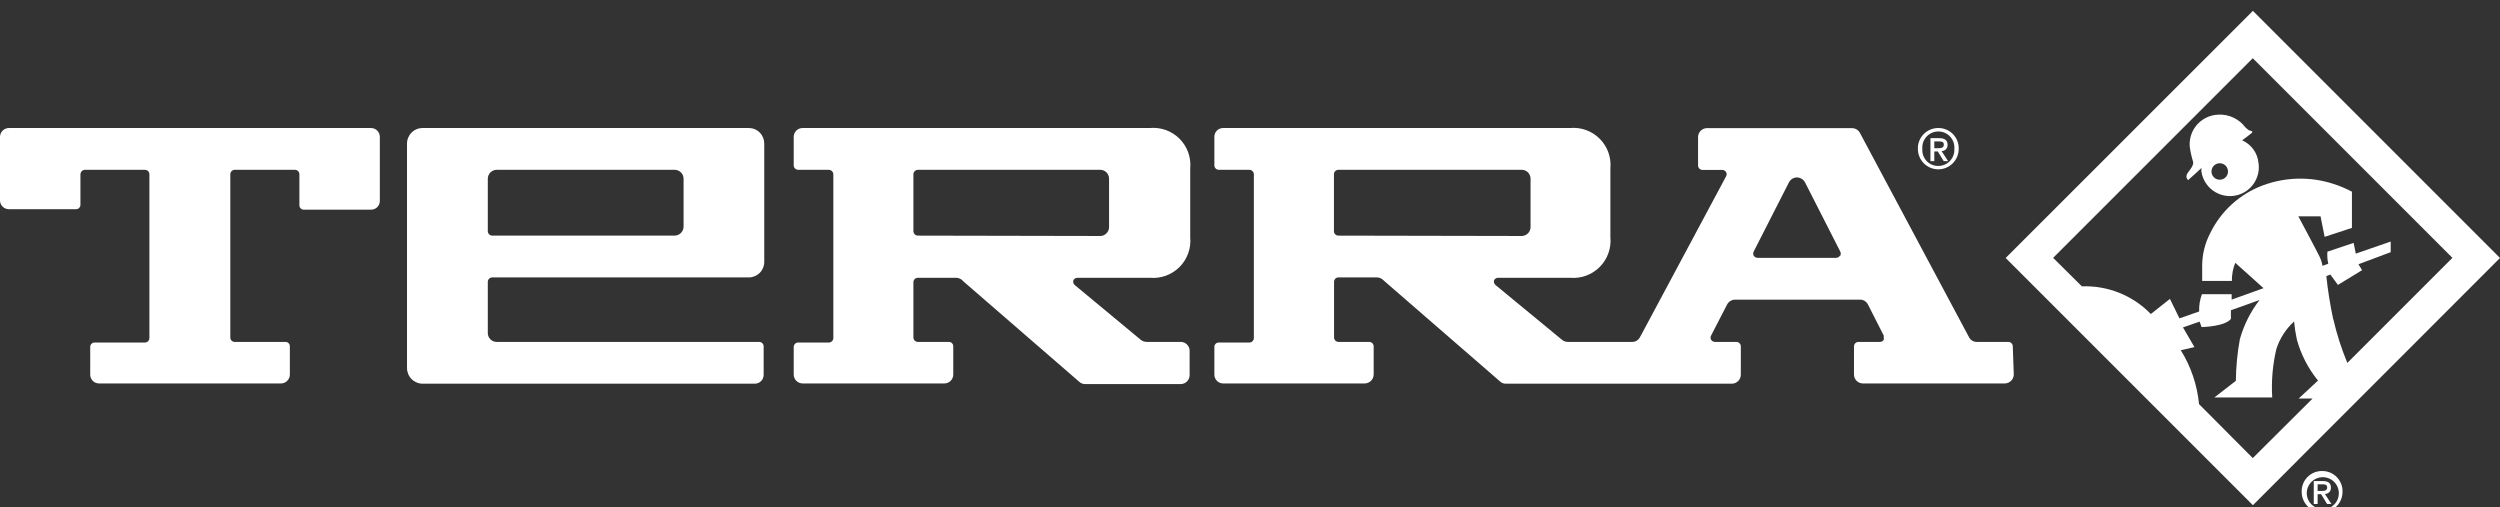
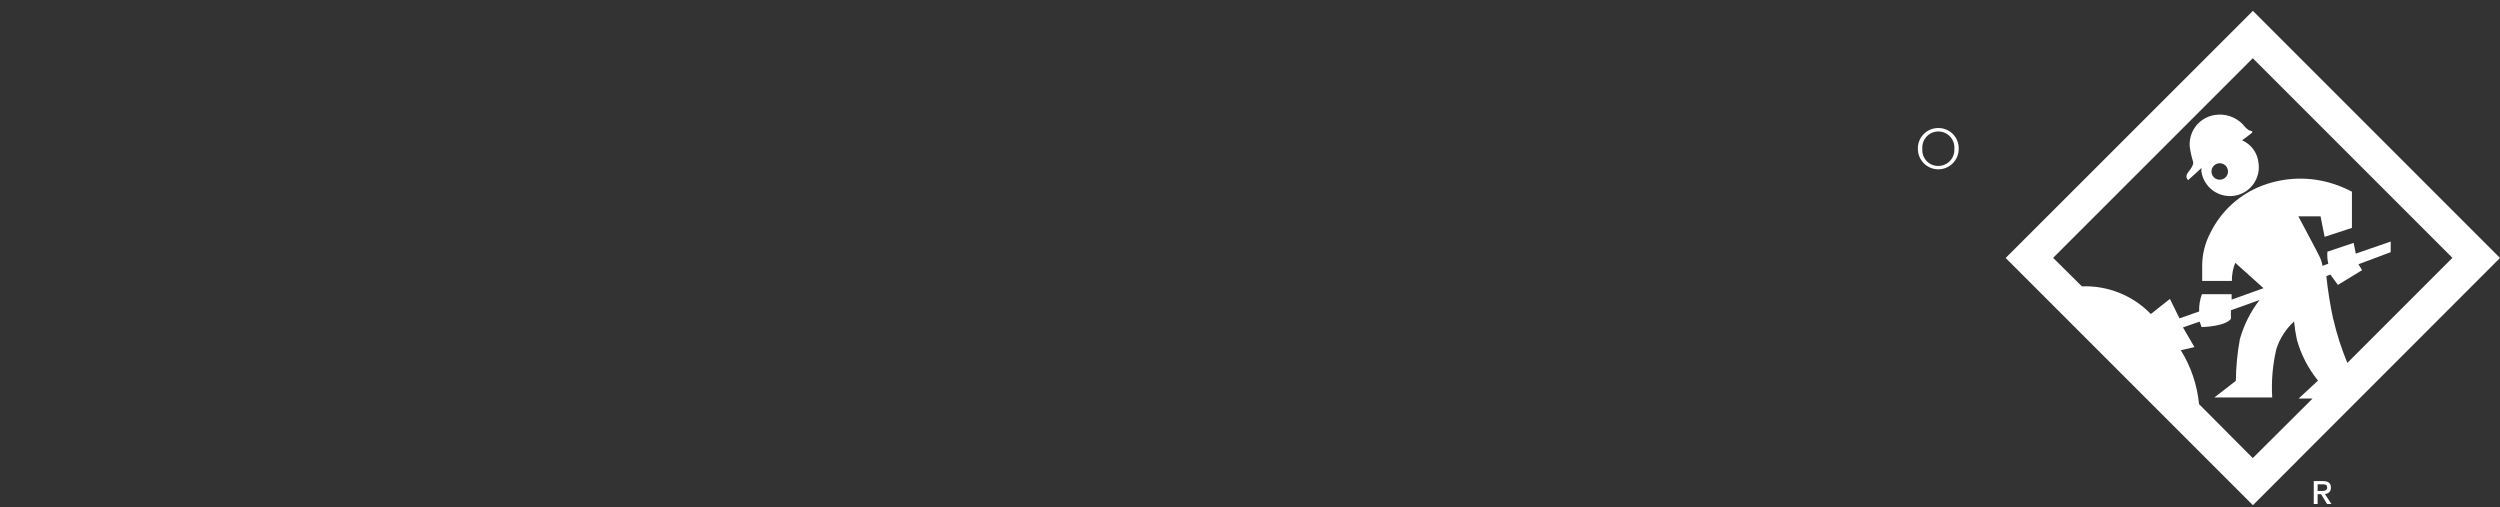
<svg xmlns="http://www.w3.org/2000/svg" width="207" height="42" viewBox="0 0 207 42" fill="none">
  <rect x="0" y="0" width="207" height="42" fill="#333333" stroke="none" />
  <g clip-path="url(#clip0_280_16)">
    <path d="M185.65 11.62L186.35 11.09C186.69 10.82 186.35 10.86 186.2 10.78C186.015 10.651 185.853 10.492 185.72 10.31C185.424 10 185.058 9.766 184.652 9.628C184.246 9.491 183.813 9.454 183.39 9.52C182.778 9.612 182.223 9.932 181.837 10.416C181.451 10.9 181.263 11.513 181.31 12.13C181.366 12.561 181.46 12.986 181.59 13.4C181.67 13.77 181.15 14.22 181.06 14.47C181.03 14.546 181.025 14.631 181.047 14.71C181.068 14.789 181.115 14.86 181.18 14.91C181.28 14.84 182.28 13.91 182.28 13.91C182.27 14.017 182.27 14.124 182.28 14.23C182.331 14.54 182.442 14.837 182.607 15.104C182.772 15.371 182.989 15.603 183.243 15.786C183.758 16.156 184.399 16.307 185.025 16.205C185.335 16.154 185.632 16.043 185.899 15.878C186.166 15.713 186.398 15.496 186.581 15.242C186.764 14.987 186.896 14.698 186.968 14.393C187.04 14.087 187.051 13.77 187 13.46C186.957 13.061 186.81 12.681 186.573 12.358C186.336 12.035 186.017 11.78 185.65 11.62ZM183.91 14.87C183.821 14.886 183.73 14.884 183.642 14.864C183.554 14.844 183.471 14.807 183.398 14.755C183.324 14.703 183.262 14.637 183.214 14.56C183.166 14.484 183.134 14.399 183.12 14.31C183.091 14.131 183.134 13.948 183.24 13.8C183.346 13.653 183.506 13.554 183.685 13.525C183.864 13.496 184.047 13.539 184.194 13.645C184.342 13.751 184.441 13.911 184.47 14.09C184.499 14.268 184.456 14.45 184.351 14.596C184.246 14.742 184.088 14.841 183.91 14.87Z" fill="white" />
    <path d="M186.54 0.9L166.07 21.36L186.54 41.83L207 21.36L186.54 0.9ZM191.48 33L186.53 37.93L182.08 33.46C181.928 31.877 181.411 30.35 180.57 29L181.7 28.74L180.75 27.11L182.13 26.63L182.29 27.08C182.806 27.071 183.319 27.004 183.82 26.88C184.58 26.68 184.72 26.39 184.72 26.39V25.69L187.09 24.84C186.343 25.808 185.789 26.912 185.46 28.09C185.251 29.225 185.141 30.376 185.13 31.53L183.35 32.91H188.14C188.058 31.567 188.172 30.22 188.48 28.91C188.759 28.03 189.266 27.24 189.95 26.62C189.996 27.121 190.073 27.619 190.18 28.11C190.52 29.353 191.117 30.511 191.93 31.51L190.33 33H191.48ZM193.19 26.44C192.938 25.257 192.748 24.062 192.62 22.86L192.95 22.73L193.58 23.59L195.58 22.37L195.28 21.88L197.95 20.88V20L195.06 21L194.88 20.11L192.71 20.84C192.682 21.175 192.706 21.512 192.78 21.84L192.3 22.01C192.258 21.746 192.177 21.49 192.06 21.25C191.86 20.82 190.3 17.91 190.3 17.91H192.14L192.48 19.61L194.74 18.87V15.87C194.235 15.602 193.706 15.382 193.16 15.21C191.276 14.61 189.245 14.655 187.39 15.34C185.466 16.048 183.892 17.475 183 19.32C182.561 20.159 182.335 21.093 182.34 22.04V23.26H184.8C184.793 22.746 184.888 22.237 185.08 21.76L187.42 23.86L184.78 24.81V24.36H182.32C182.149 24.817 182.071 25.303 182.09 25.79L180.46 26.36L179.67 24.75L178.09 26C177.352 25.239 176.463 24.642 175.479 24.247C174.495 23.852 173.439 23.669 172.38 23.71L170 21.35L186.53 4.82L203.06 21.35L194.36 30.05C193.867 28.865 193.476 27.641 193.19 26.39V26.44Z" fill="white" />
    <path d="M193 40.38C193 39.99 192.77 39.83 192.31 39.83H191.58V41.73H191.9V40.92H192.19L192.68 41.73H193.04L192.5 40.9C192.568 40.901 192.635 40.889 192.698 40.863C192.76 40.837 192.817 40.799 192.864 40.75C192.911 40.701 192.947 40.643 192.971 40.579C192.994 40.515 193.004 40.448 193 40.38ZM191.9 40.65V40.1H192.27C192.46 40.1 192.69 40.1 192.69 40.36C192.69 40.62 192.48 40.65 192.25 40.65H191.9Z" fill="white" />
-     <path d="M192.28 39C192.053 38.996 191.828 39.038 191.617 39.124C191.407 39.21 191.217 39.337 191.058 39.499C190.899 39.661 190.774 39.854 190.692 40.065C190.61 40.277 190.572 40.503 190.58 40.73C190.58 40.952 190.624 41.172 190.709 41.377C190.794 41.582 190.918 41.768 191.075 41.925C191.232 42.082 191.418 42.206 191.623 42.291C191.828 42.376 192.048 42.42 192.27 42.42C192.492 42.42 192.712 42.376 192.917 42.291C193.122 42.206 193.308 42.082 193.465 41.925C193.622 41.768 193.746 41.582 193.831 41.377C193.916 41.172 193.96 40.952 193.96 40.73C193.968 40.505 193.931 40.28 193.85 40.07C193.769 39.86 193.646 39.668 193.489 39.507C193.332 39.345 193.144 39.217 192.936 39.13C192.729 39.043 192.505 38.999 192.28 39ZM192.28 42.14C192.104 42.136 191.931 42.097 191.771 42.025C191.611 41.953 191.467 41.85 191.348 41.721C191.228 41.593 191.136 41.441 191.076 41.276C191.016 41.111 190.991 40.935 191 40.76C191.016 40.501 191.107 40.252 191.262 40.044C191.417 39.836 191.63 39.678 191.874 39.59C192.118 39.501 192.382 39.486 192.635 39.546C192.888 39.606 193.117 39.739 193.295 39.927C193.473 40.116 193.592 40.353 193.637 40.609C193.682 40.864 193.652 41.127 193.549 41.366C193.447 41.604 193.277 41.807 193.06 41.95C192.843 42.093 192.589 42.17 192.33 42.17L192.28 42.14Z" fill="white" />
-     <path d="M161.26 12C161.26 11.61 161.03 11.44 160.57 11.44H159.84V13.34H160.16V12.54H160.45L160.94 13.34H161.3L160.76 12.51C160.827 12.511 160.893 12.499 160.955 12.474C161.017 12.449 161.073 12.411 161.12 12.363C161.167 12.315 161.204 12.258 161.228 12.196C161.252 12.133 161.263 12.067 161.26 12ZM160.16 12.27V11.71H160.53C160.72 11.71 160.95 11.71 160.95 11.97C160.95 12.23 160.74 12.27 160.51 12.27H160.16Z" fill="white" />
    <path d="M160.5 10.6C160.273 10.597 160.049 10.64 159.839 10.727C159.63 10.813 159.44 10.941 159.281 11.102C159.122 11.264 158.998 11.456 158.915 11.667C158.832 11.878 158.793 12.104 158.8 12.33C158.8 12.778 158.978 13.208 159.295 13.525C159.612 13.842 160.042 14.02 160.49 14.02C160.938 14.02 161.368 13.842 161.685 13.525C162.002 13.208 162.18 12.778 162.18 12.33C162.188 12.105 162.151 11.88 162.07 11.67C161.989 11.46 161.866 11.268 161.709 11.107C161.552 10.945 161.364 10.817 161.156 10.73C160.949 10.643 160.725 10.598 160.5 10.6ZM160.5 13.74C160.318 13.743 160.136 13.709 159.968 13.638C159.8 13.567 159.648 13.462 159.523 13.329C159.398 13.196 159.302 13.039 159.241 12.867C159.18 12.695 159.156 12.512 159.17 12.33C159.154 12.146 159.176 11.961 159.236 11.787C159.295 11.612 159.39 11.452 159.515 11.316C159.639 11.18 159.791 11.072 159.96 10.997C160.128 10.923 160.311 10.885 160.495 10.885C160.679 10.885 160.862 10.923 161.031 10.997C161.199 11.072 161.351 11.18 161.475 11.316C161.6 11.452 161.695 11.612 161.754 11.787C161.814 11.961 161.836 12.146 161.82 12.33C161.831 12.51 161.805 12.691 161.744 12.861C161.682 13.031 161.587 13.187 161.463 13.319C161.34 13.451 161.191 13.556 161.025 13.629C160.859 13.701 160.681 13.739 160.5 13.74Z" fill="white" />
-     <path d="M30.71 10.6H0.74C0.643 10.6 0.547 10.619 0.457 10.656C0.367 10.694 0.285 10.748 0.217 10.817C0.148 10.885 0.094 10.967 0.056 11.057C0.019 11.147 0 11.243 0 11.34L0 16.6C0.001 16.696 0.021 16.791 0.059 16.879C0.097 16.967 0.152 17.046 0.221 17.113C0.29 17.18 0.371 17.233 0.46 17.268C0.549 17.304 0.644 17.321 0.74 17.32H6.29C6.381 17.323 6.469 17.292 6.538 17.233C6.606 17.173 6.65 17.09 6.66 17V14.43C6.662 14.338 6.698 14.249 6.76 14.181C6.823 14.113 6.908 14.07 7 14.06H12C12.098 14.06 12.192 14.099 12.262 14.168C12.331 14.238 12.37 14.332 12.37 14.43V28C12.367 28.096 12.327 28.188 12.258 28.255C12.189 28.322 12.096 28.36 12 28.36H7.83C7.782 28.36 7.734 28.37 7.69 28.388C7.646 28.407 7.605 28.434 7.572 28.469C7.538 28.503 7.512 28.544 7.494 28.589C7.477 28.634 7.469 28.682 7.47 28.73V31C7.467 31.098 7.484 31.195 7.52 31.285C7.555 31.376 7.609 31.459 7.677 31.529C7.745 31.599 7.826 31.655 7.916 31.693C8.006 31.73 8.102 31.75 8.2 31.75H23.25C23.349 31.751 23.447 31.733 23.539 31.696C23.63 31.658 23.713 31.603 23.783 31.533C23.853 31.463 23.908 31.38 23.946 31.289C23.983 31.197 24.001 31.099 24 31V28.68C24.001 28.631 23.993 28.582 23.975 28.537C23.956 28.491 23.929 28.45 23.895 28.415C23.86 28.381 23.819 28.353 23.773 28.335C23.728 28.317 23.679 28.309 23.63 28.31H19.43C19.334 28.31 19.243 28.272 19.175 28.204C19.108 28.137 19.07 28.045 19.07 27.95V14.43C19.07 14.334 19.108 14.241 19.175 14.172C19.242 14.103 19.334 14.063 19.43 14.06H24.43C24.526 14.063 24.618 14.103 24.685 14.172C24.752 14.241 24.79 14.334 24.79 14.43V17C24.79 17.048 24.8 17.096 24.818 17.14C24.837 17.184 24.864 17.225 24.899 17.258C24.933 17.292 24.974 17.318 25.019 17.335C25.064 17.353 25.112 17.361 25.16 17.36H30.72C30.815 17.361 30.91 17.344 30.999 17.308C31.087 17.273 31.168 17.22 31.236 17.153C31.303 17.086 31.357 17.006 31.394 16.918C31.431 16.83 31.45 16.735 31.45 16.64V11.34C31.451 11.242 31.433 11.146 31.396 11.055C31.36 10.965 31.305 10.883 31.236 10.814C31.167 10.745 31.085 10.69 30.995 10.654C30.904 10.617 30.808 10.599 30.71 10.6ZM62 10.6H35C34.83 10.599 34.661 10.631 34.503 10.695C34.346 10.759 34.202 10.854 34.081 10.974C33.961 11.094 33.865 11.237 33.799 11.394C33.734 11.551 33.7 11.72 33.7 11.89V30.47C33.7 30.815 33.837 31.145 34.081 31.389C34.325 31.633 34.655 31.77 35 31.77H62.5C62.598 31.77 62.694 31.75 62.784 31.712C62.874 31.675 62.955 31.619 63.023 31.549C63.091 31.479 63.145 31.396 63.18 31.305C63.216 31.215 63.233 31.117 63.23 31.02V28.69C63.231 28.64 63.223 28.591 63.205 28.545C63.187 28.499 63.16 28.457 63.125 28.422C63.091 28.386 63.05 28.358 63.004 28.339C62.958 28.32 62.909 28.31 62.86 28.31H41.13C41.032 28.311 40.936 28.293 40.845 28.256C40.755 28.22 40.673 28.165 40.604 28.096C40.535 28.027 40.48 27.945 40.444 27.855C40.407 27.764 40.389 27.668 40.39 27.57V23.34C40.39 23.244 40.428 23.151 40.495 23.082C40.562 23.013 40.654 22.973 40.75 22.97H62C62.34 22.97 62.665 22.835 62.905 22.595C63.145 22.355 63.28 22.029 63.28 21.69V11.89C63.281 11.721 63.249 11.553 63.185 11.397C63.122 11.241 63.028 11.098 62.909 10.978C62.79 10.858 62.648 10.763 62.492 10.698C62.336 10.633 62.169 10.6 62 10.6ZM56.6 18.77C56.597 18.967 56.517 19.155 56.377 19.294C56.236 19.432 56.047 19.51 55.85 19.51H40.75C40.654 19.507 40.562 19.467 40.495 19.398C40.428 19.329 40.39 19.236 40.39 19.14V14.79C40.393 14.595 40.472 14.41 40.61 14.273C40.749 14.136 40.935 14.06 41.13 14.06H55.85C55.947 14.059 56.044 14.076 56.134 14.113C56.224 14.148 56.307 14.202 56.376 14.27C56.446 14.337 56.502 14.418 56.54 14.508C56.578 14.597 56.599 14.693 56.6 14.79V18.77ZM97.79 28.31H94.94C94.766 28.307 94.597 28.247 94.46 28.14L89 23.61C88.939 23.563 88.894 23.498 88.873 23.425C88.851 23.351 88.854 23.272 88.88 23.2C88.911 23.142 88.957 23.093 89.013 23.057C89.07 23.022 89.134 23.003 89.2 23H95.2C95.651 23.042 96.106 22.983 96.532 22.829C96.958 22.675 97.345 22.429 97.665 22.108C97.985 21.787 98.23 21.399 98.383 20.973C98.536 20.546 98.593 20.091 98.55 19.64V13.94C98.592 13.49 98.534 13.037 98.38 12.611C98.226 12.187 97.981 11.801 97.661 11.482C97.341 11.163 96.954 10.918 96.529 10.766C96.104 10.614 95.65 10.557 95.2 10.6H66.46C66.362 10.599 66.266 10.617 66.175 10.654C66.085 10.69 66.003 10.745 65.934 10.814C65.865 10.883 65.81 10.965 65.774 11.055C65.737 11.146 65.719 11.242 65.72 11.34V13.69C65.72 13.786 65.758 13.879 65.825 13.948C65.892 14.017 65.984 14.057 66.08 14.06H68.62C68.719 14.06 68.814 14.099 68.885 14.168C68.956 14.237 68.997 14.331 69 14.43V28C68.997 28.096 68.957 28.188 68.888 28.255C68.819 28.322 68.726 28.36 68.63 28.36H66.08C65.984 28.363 65.892 28.403 65.825 28.472C65.758 28.541 65.72 28.634 65.72 28.73V31C65.719 31.098 65.737 31.195 65.773 31.286C65.81 31.377 65.864 31.46 65.933 31.53C66.002 31.599 66.084 31.655 66.174 31.693C66.265 31.73 66.362 31.75 66.46 31.75H78.19C78.288 31.75 78.385 31.73 78.475 31.693C78.566 31.655 78.648 31.599 78.717 31.53C78.786 31.46 78.84 31.377 78.877 31.286C78.913 31.195 78.931 31.098 78.93 31V28.68C78.931 28.632 78.923 28.584 78.906 28.539C78.888 28.494 78.862 28.453 78.828 28.419C78.795 28.384 78.754 28.357 78.71 28.338C78.666 28.32 78.618 28.31 78.57 28.31H76C75.904 28.31 75.811 28.272 75.742 28.205C75.673 28.138 75.633 28.046 75.63 27.95V23.34C75.638 23.247 75.68 23.161 75.748 23.098C75.817 23.035 75.907 23 76 23H79.15C79.328 23.001 79.5 23.061 79.64 23.17L79.84 23.36L89.36 31.61C89.427 31.673 89.505 31.723 89.591 31.755C89.677 31.788 89.768 31.803 89.86 31.8H97.76C97.858 31.8 97.955 31.78 98.046 31.743C98.136 31.705 98.218 31.649 98.287 31.58C98.356 31.51 98.41 31.427 98.447 31.336C98.483 31.245 98.501 31.148 98.5 31.05V29C98.488 28.818 98.409 28.646 98.277 28.519C98.146 28.391 97.973 28.317 97.79 28.31ZM76 19.51C75.903 19.507 75.81 19.468 75.741 19.399C75.672 19.33 75.632 19.237 75.63 19.14V14.43C75.632 14.333 75.672 14.24 75.741 14.171C75.81 14.102 75.903 14.062 76 14.06H91.1C91.294 14.06 91.479 14.137 91.616 14.274C91.753 14.411 91.83 14.596 91.83 14.79V18.79C91.831 18.887 91.814 18.984 91.778 19.074C91.742 19.164 91.688 19.247 91.62 19.316C91.553 19.386 91.472 19.441 91.382 19.48C91.293 19.518 91.197 19.539 91.1 19.54L76 19.51ZM166.66 28.69C166.661 28.64 166.653 28.591 166.635 28.545C166.617 28.499 166.59 28.457 166.555 28.422C166.521 28.386 166.479 28.358 166.434 28.339C166.388 28.32 166.339 28.31 166.29 28.31H163.69C163.557 28.314 163.425 28.28 163.31 28.213C163.196 28.146 163.102 28.048 163.04 27.93L154 11C153.935 10.882 153.84 10.783 153.724 10.714C153.607 10.646 153.475 10.61 153.34 10.61H141.34C141.144 10.61 140.956 10.688 140.817 10.827C140.678 10.966 140.6 11.154 140.6 11.35V13.7C140.6 13.798 140.639 13.892 140.708 13.962C140.778 14.031 140.872 14.07 140.97 14.07H142.6C142.664 14.069 142.728 14.086 142.784 14.117C142.84 14.149 142.887 14.195 142.92 14.25C142.952 14.303 142.968 14.363 142.968 14.425C142.968 14.487 142.952 14.547 142.92 14.6L136 27.53L135.78 27.93C135.719 28.046 135.627 28.143 135.514 28.211C135.401 28.278 135.271 28.312 135.14 28.31H129.81C129.639 28.309 129.473 28.249 129.34 28.14L123.84 23.61C123.779 23.563 123.735 23.498 123.711 23.425C123.688 23.352 123.688 23.273 123.71 23.2C123.74 23.147 123.782 23.101 123.832 23.066C123.882 23.032 123.94 23.009 124 23H130C130.45 23.04 130.904 22.981 131.329 22.826C131.754 22.671 132.139 22.424 132.458 22.104C132.777 21.783 133.021 21.396 133.174 20.97C133.326 20.544 133.383 20.09 133.34 19.64V13.94C133.382 13.491 133.324 13.038 133.171 12.614C133.017 12.19 132.773 11.805 132.454 11.486C132.135 11.167 131.75 10.922 131.326 10.769C130.902 10.616 130.449 10.558 130 10.6H101.28C101.183 10.599 101.087 10.617 100.997 10.654C100.907 10.691 100.825 10.745 100.757 10.814C100.689 10.883 100.635 10.966 100.6 11.056C100.564 11.146 100.547 11.243 100.55 11.34V13.69C100.55 13.786 100.588 13.879 100.655 13.948C100.722 14.017 100.814 14.057 100.91 14.06H103.45C103.547 14.062 103.64 14.102 103.709 14.171C103.778 14.24 103.817 14.333 103.82 14.43V28C103.817 28.096 103.777 28.188 103.708 28.255C103.639 28.322 103.546 28.36 103.45 28.36H100.91C100.862 28.36 100.814 28.37 100.77 28.388C100.726 28.407 100.685 28.434 100.652 28.469C100.618 28.503 100.592 28.544 100.574 28.589C100.557 28.634 100.549 28.682 100.55 28.73V31C100.547 31.098 100.564 31.195 100.6 31.285C100.635 31.376 100.689 31.459 100.757 31.529C100.825 31.599 100.906 31.655 100.996 31.693C101.086 31.73 101.182 31.75 101.28 31.75H113C113.197 31.747 113.385 31.667 113.524 31.527C113.662 31.386 113.74 31.197 113.74 31V28.68C113.74 28.582 113.701 28.488 113.632 28.418C113.562 28.349 113.468 28.31 113.37 28.31H110.83C110.734 28.31 110.641 28.272 110.572 28.205C110.503 28.138 110.463 28.046 110.46 27.95V23.34C110.459 23.291 110.467 23.242 110.485 23.197C110.503 23.151 110.531 23.11 110.565 23.075C110.6 23.041 110.641 23.013 110.687 22.995C110.732 22.977 110.781 22.969 110.83 22.97H114C114.175 22.97 114.344 23.03 114.48 23.14L114.69 23.33L124.2 31.58C124.266 31.644 124.345 31.694 124.431 31.726C124.516 31.759 124.608 31.774 124.7 31.77H132.61C132.65 31.776 132.69 31.776 132.73 31.77C132.77 31.774 132.81 31.774 132.85 31.77H143.4C143.597 31.767 143.785 31.687 143.924 31.547C144.062 31.406 144.14 31.217 144.14 31.02V28.69C144.141 28.64 144.133 28.591 144.115 28.545C144.097 28.499 144.07 28.457 144.035 28.422C144.001 28.386 143.959 28.358 143.914 28.339C143.868 28.32 143.819 28.31 143.77 28.31H142C141.936 28.31 141.872 28.294 141.816 28.262C141.76 28.231 141.713 28.185 141.68 28.13C141.65 28.076 141.635 28.016 141.635 27.955C141.635 27.894 141.65 27.834 141.68 27.78L143 25.22C143.063 25.099 143.157 24.996 143.274 24.924C143.39 24.852 143.523 24.813 143.66 24.81H154C154.139 24.807 154.276 24.845 154.395 24.917C154.514 24.99 154.609 25.095 154.67 25.22L155.97 27.78C155.985 27.836 155.985 27.894 155.97 27.95C155.989 28.012 155.989 28.078 155.97 28.14C155.936 28.194 155.889 28.238 155.833 28.268C155.777 28.298 155.714 28.312 155.65 28.31H153.88C153.831 28.31 153.782 28.32 153.736 28.339C153.69 28.358 153.649 28.386 153.615 28.422C153.58 28.457 153.553 28.499 153.535 28.545C153.517 28.591 153.509 28.64 153.51 28.69V31C153.509 31.097 153.527 31.194 153.562 31.284C153.598 31.374 153.652 31.456 153.72 31.526C153.787 31.596 153.868 31.651 153.958 31.69C154.047 31.728 154.143 31.749 154.24 31.75H166C166.197 31.747 166.385 31.667 166.524 31.527C166.662 31.386 166.74 31.197 166.74 31L166.66 28.69ZM110.82 19.51C110.722 19.51 110.628 19.471 110.558 19.402C110.489 19.332 110.45 19.238 110.45 19.14V14.43C110.45 14.332 110.489 14.238 110.558 14.168C110.628 14.099 110.722 14.06 110.82 14.06H126C126.194 14.06 126.379 14.137 126.516 14.274C126.653 14.411 126.73 14.596 126.73 14.79V18.79C126.731 18.887 126.713 18.984 126.678 19.074C126.642 19.164 126.588 19.247 126.52 19.316C126.453 19.386 126.372 19.441 126.282 19.48C126.193 19.518 126.097 19.539 126 19.54L110.82 19.51ZM152.34 21.18C152.307 21.23 152.263 21.271 152.21 21.301C152.158 21.331 152.1 21.347 152.04 21.35H145.53C145.467 21.348 145.406 21.332 145.35 21.302C145.295 21.273 145.247 21.231 145.21 21.18C145.18 21.125 145.165 21.063 145.165 21C145.165 20.937 145.18 20.875 145.21 20.82L148.13 15.09C148.194 14.97 148.289 14.87 148.405 14.8C148.522 14.73 148.654 14.692 148.79 14.69C148.925 14.695 149.057 14.734 149.172 14.804C149.288 14.874 149.383 14.972 149.45 15.09L152.37 20.82C152.4 20.875 152.415 20.937 152.415 21C152.415 21.063 152.4 21.125 152.37 21.18H152.34Z" fill="white" />
  </g>
  <defs>
    <clipPath id="clip0_280_16">
      <rect width="207" height="42" fill="white" />
    </clipPath>
  </defs>
</svg>